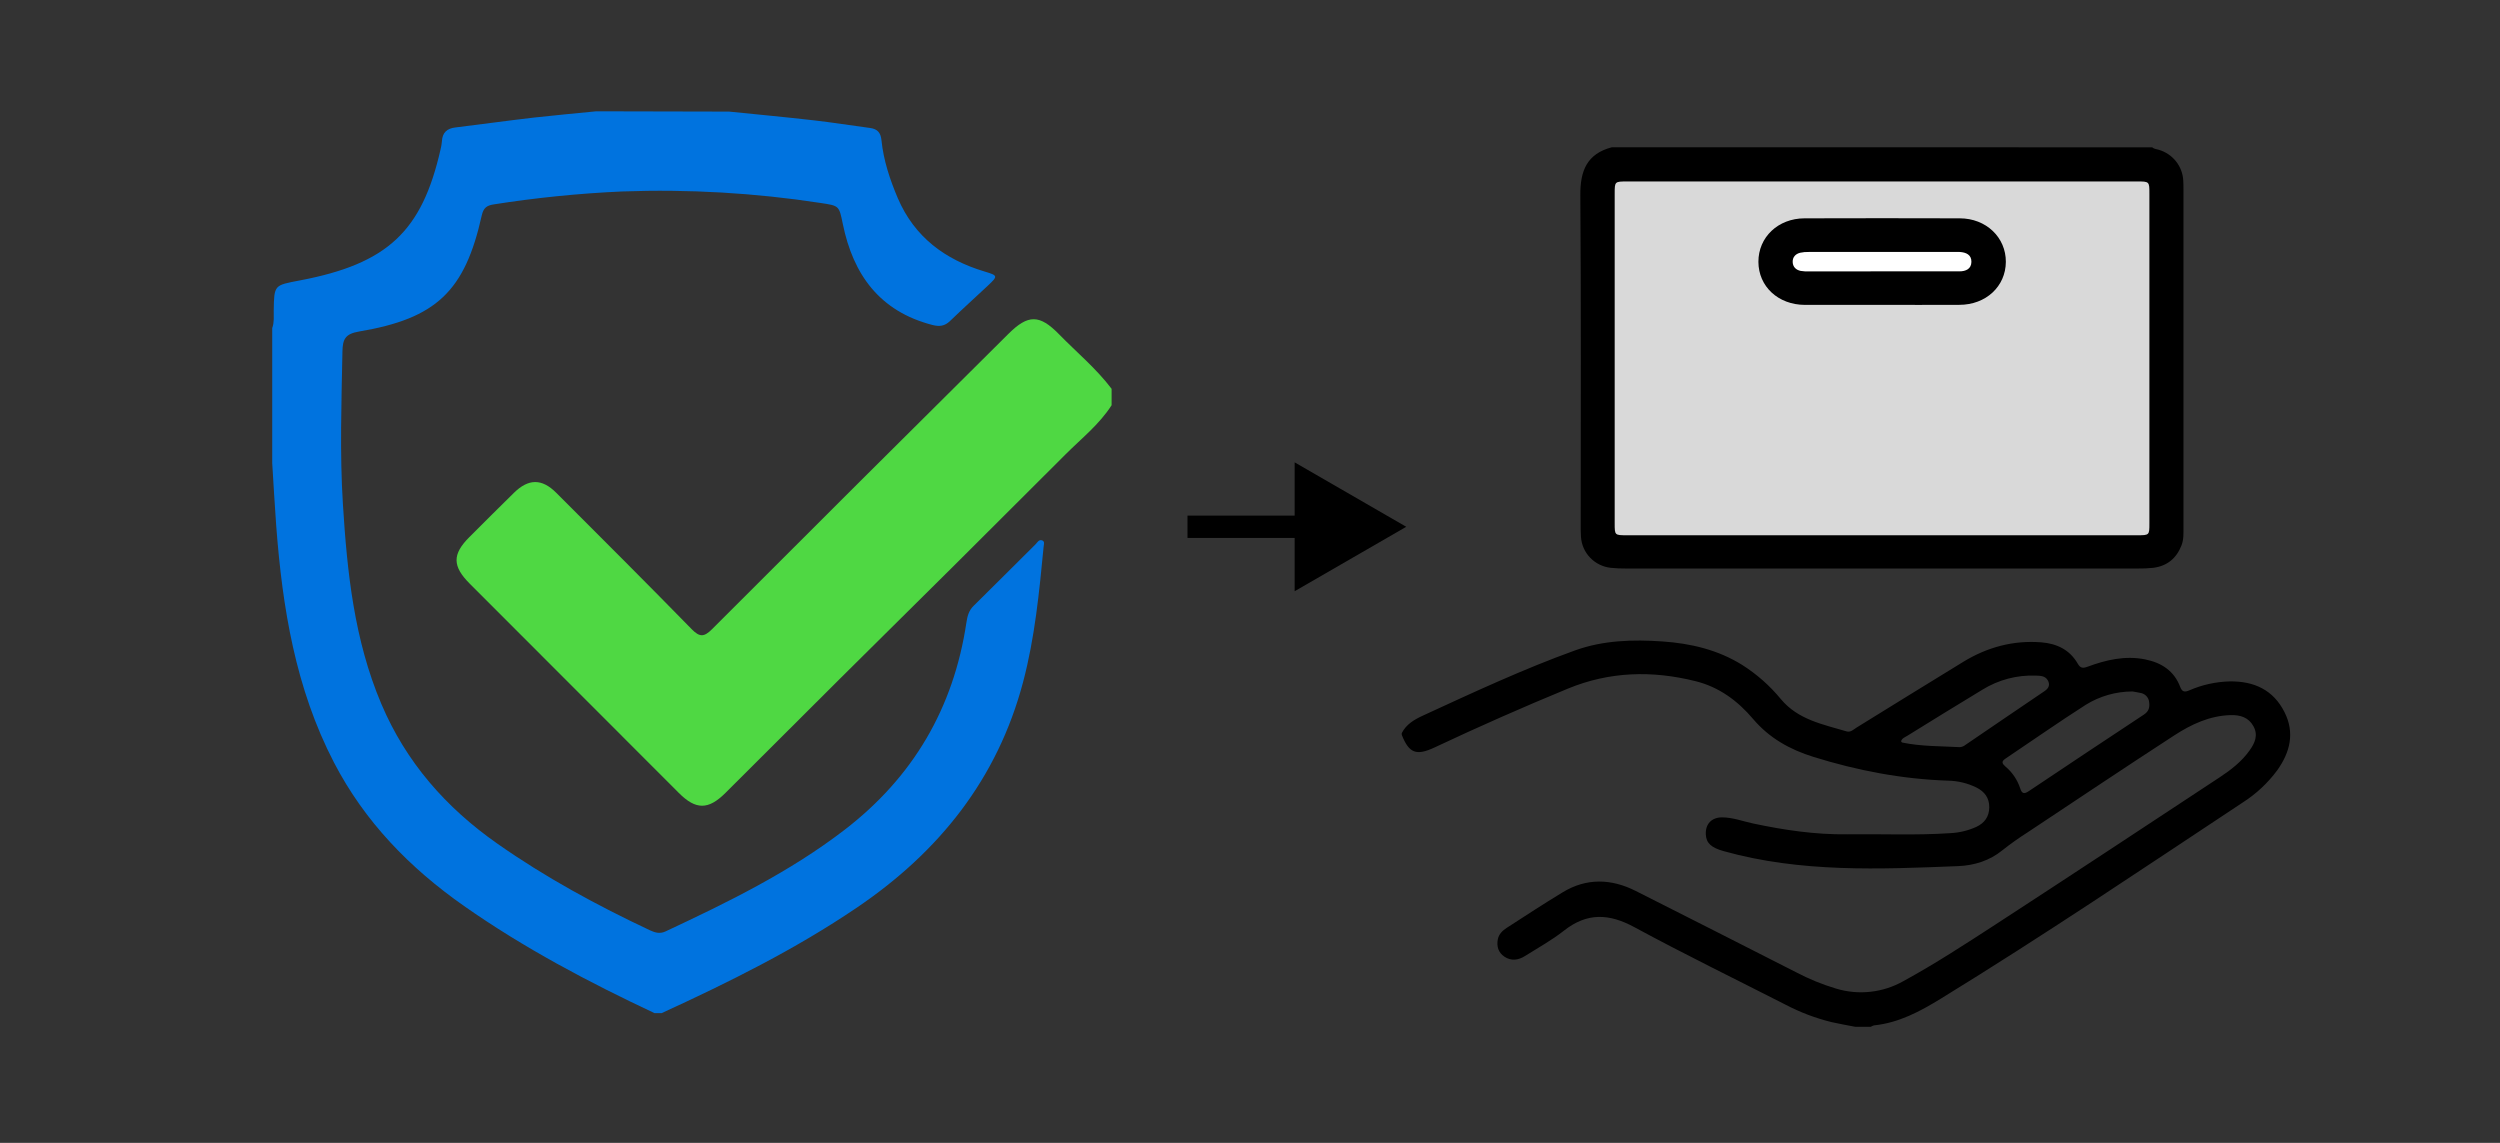
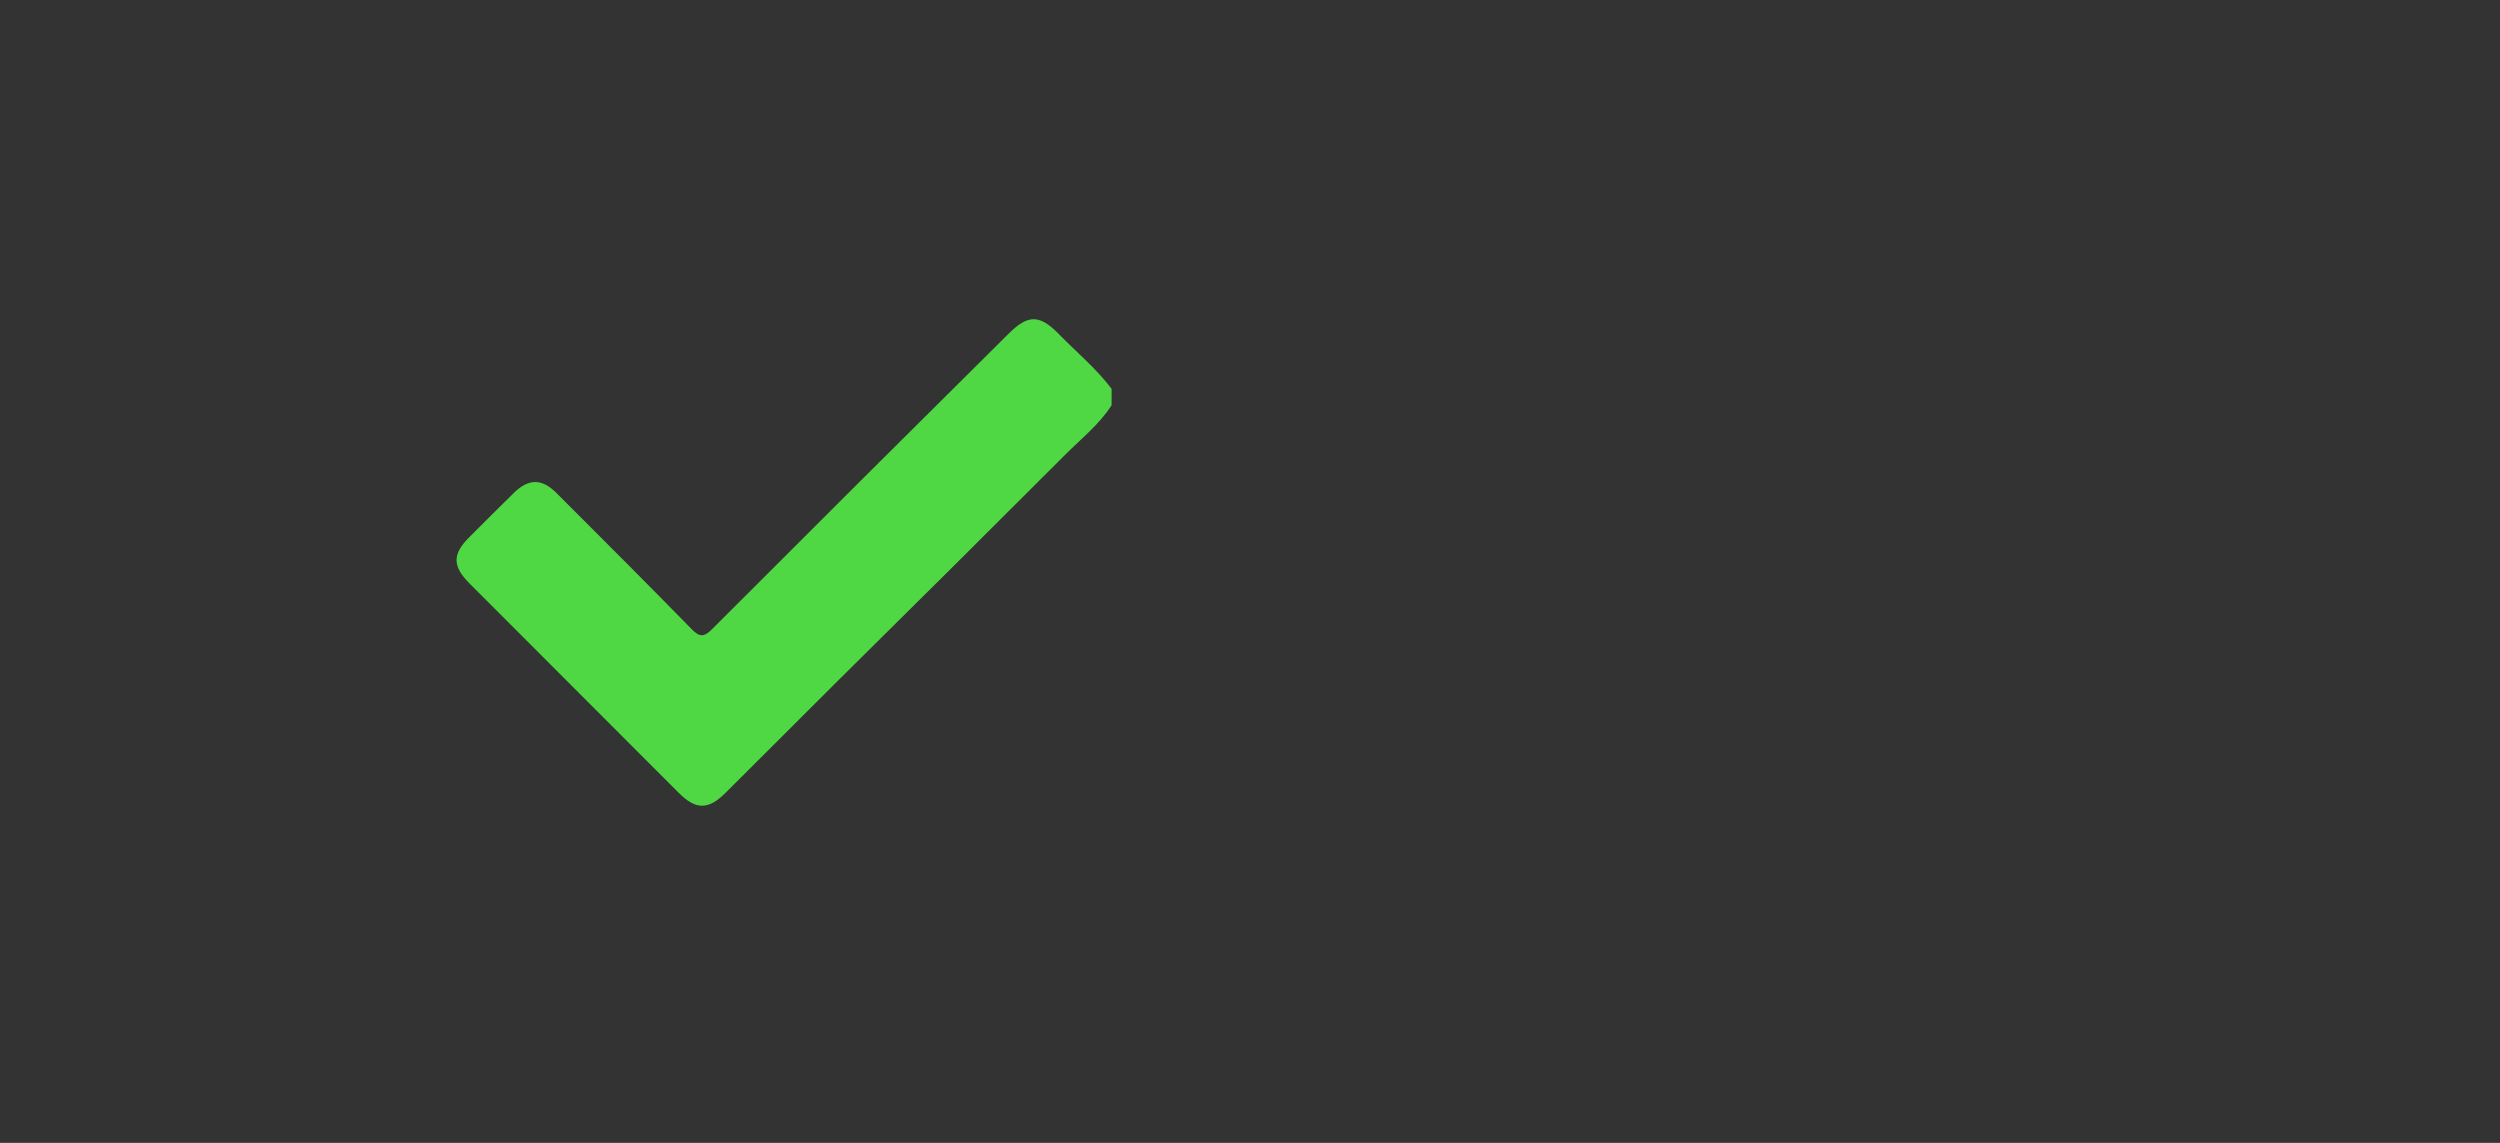
<svg xmlns="http://www.w3.org/2000/svg" width="560" height="256" viewBox="0 0 560 256" fill="none">
  <rect x="0" y="0" width="560" height="256" fill="#333333" stroke="none" />
  <g clip-path="url(#clip0_880_26)">
-     <path d="M163.355 25C169.659 25.642 175.967 26.232 182.26 26.952C186.485 27.432 190.694 28.111 194.913 28.669C196.538 28.889 197.279 29.713 197.446 31.389C197.901 35.925 199.337 40.21 201.102 44.38C204.836 53.087 211.661 58.15 220.534 60.817C223.589 61.736 223.578 61.825 221.212 64.053C218.424 66.663 215.578 69.231 212.831 71.883C211.625 73.052 210.46 73.209 208.831 72.786C197.049 69.722 191.117 61.543 188.788 50.164C187.942 46.02 187.978 46.108 183.821 45.466C169.115 43.208 154.228 42.344 139.359 42.888C129.723 43.318 120.119 44.285 110.59 45.785C109.024 46.025 108.292 46.568 107.911 48.264C104.135 65.233 97.749 71.345 80.411 74.263C77.398 74.785 76.755 75.907 76.708 78.731C76.489 90.115 76.097 101.494 76.808 112.873C77.758 128.177 79.34 143.355 85.419 157.678C90.949 170.727 99.879 180.89 111.389 188.964C122.178 196.538 133.704 202.791 145.605 208.392C146.744 208.914 147.809 209.232 149.078 208.637C163.037 202.102 176.876 195.343 189.164 185.901C204.503 174.115 213.607 158.63 216.476 139.446C216.685 138.052 216.998 136.768 218.09 135.709C222.743 131.136 227.338 126.506 231.97 121.913C232.372 121.511 232.707 120.786 233.432 121.047C234.075 121.276 233.824 121.913 233.777 122.409C232.795 132.608 231.808 142.818 229.176 152.766C223.432 174.49 210.35 190.823 191.973 203.282C178.171 212.641 163.303 220.016 148.19 226.948H146.623C131.813 219.985 117.379 212.369 103.937 202.937C91.785 194.419 81.696 184.074 74.808 170.795C66.18 154.165 63.266 136.152 61.872 117.769C61.517 113.071 61.277 108.42 60.979 103.749V73.475C61.454 72.217 61.292 70.901 61.313 69.607C61.402 63.74 61.428 63.923 67.131 62.822C86.871 59.079 94.516 51.798 98.683 33.471C98.833 32.882 98.935 32.282 98.987 31.676C99.081 29.698 100.135 28.758 102.057 28.544C107.911 27.829 113.755 27.015 119.609 26.336C124.257 25.814 128.915 25.397 133.568 24.932L163.355 25Z" fill="#0073DF" />
    <path d="M249 90.767C246.248 95.073 242.237 98.226 238.686 101.776C221.975 118.503 205.201 135.183 188.365 151.816C179.727 160.404 171.105 169.005 162.499 177.617C158.661 181.438 155.872 181.438 152.055 177.617C136.437 161.993 120.822 146.365 105.211 130.734C101.315 126.83 101.295 124.157 105.123 120.326C108.44 116.999 111.769 113.694 115.107 110.409C118.361 107.199 121.374 107.141 124.622 110.409C134.774 120.545 144.921 130.692 154.953 140.949C156.744 142.776 157.726 142.692 159.486 140.949C181.569 118.846 203.697 96.796 225.871 74.8C230.283 70.411 232.842 70.379 237.25 74.9C241.193 78.94 245.574 82.557 249 87.093V90.767Z" fill="#4FD843" />
  </g>
  <g clip-path="url(#clip1_880_26)">
-     <rect x="358.903" y="37.083" width="125.523" height="86.762" fill="#D9D9D9" />
    <path d="M415.566 230C413.796 229.654 412.013 229.358 410.255 228.95C406.667 228.067 403.203 226.753 399.938 225.037C388.653 219.284 377.251 213.721 366.11 207.691C360.444 204.613 355.502 204.386 350.334 208.461C347.61 210.608 344.528 212.309 341.567 214.167C340.108 215.079 338.524 215.321 336.994 214.298C335.609 213.359 335.212 211.989 335.512 210.408C335.734 209.254 336.535 208.484 337.458 207.872C341.633 205.179 345.797 202.439 350.054 199.865C355.389 196.629 360.911 196.814 366.367 199.554C378.384 205.594 390.358 211.712 402.351 217.799C405.207 219.303 408.204 220.526 411.301 221.451C413.788 222.202 416.403 222.442 418.987 222.157C421.571 221.871 424.068 221.067 426.326 219.792C433.486 215.887 440.308 211.431 447.13 206.999C463.863 196.114 480.526 185.106 497.197 174.124C499.738 172.451 502.147 170.588 503.925 168.072C505.093 166.437 505.871 164.686 504.777 162.685C503.684 160.685 501.824 160.131 499.684 160.184C494.963 160.308 490.846 162.258 487.048 164.721C476.047 171.858 465.155 179.169 454.228 186.418C452.265 187.664 450.369 189.01 448.546 190.45C445.698 192.789 442.211 193.867 438.65 194.009C421.03 194.713 403.39 195.49 386.116 190.658C383.334 189.888 382.19 188.865 382.1 186.899C381.995 184.59 383.376 183.109 385.711 183.089C388.143 183.089 390.404 183.974 392.739 184.471C399.662 185.937 406.632 186.976 413.729 186.883C421.446 186.779 429.167 187.145 436.876 186.625C438.886 186.527 440.859 186.052 442.69 185.225C444.558 184.348 445.581 182.916 445.596 180.831C445.612 178.745 444.55 177.322 442.725 176.406C440.745 175.434 438.572 174.909 436.362 174.867C426.065 174.528 416.064 172.608 406.246 169.557C400.919 167.899 396.315 165.325 392.681 161.039C389.249 156.983 385.061 153.882 379.761 152.574C370.068 150.161 360.553 150.4 351.202 154.255C341.154 158.398 331.216 162.783 321.386 167.41C317.238 169.361 315.63 168.73 313.992 164.605V164.221C315.008 162.231 316.775 161.196 318.755 160.284C329.974 155.121 341.158 149.896 352.801 145.694C359.144 143.412 365.752 143.228 372.371 143.682C378.699 144.117 384.789 145.54 390.253 148.945C393.535 151.027 396.46 153.613 398.919 156.606C402.767 161.223 408.313 162.247 413.621 163.828C414.558 164.105 415.204 163.386 415.901 162.959C423.882 158.049 431.829 153.085 439.833 148.214C445.157 144.975 450.963 143.389 457.251 143.882C460.754 144.155 463.637 145.563 465.423 148.672C466.019 149.707 466.591 149.719 467.618 149.342C471.786 147.803 476.043 146.806 480.542 147.71C484.219 148.453 487.017 150.304 488.363 153.867C488.811 155.055 489.422 155.063 490.418 154.636C493.27 153.391 496.341 152.712 499.458 152.635C504.925 152.551 509.237 154.559 511.727 159.515C514.062 164.132 512.992 168.488 510.109 172.532C508.001 175.392 505.377 177.843 502.369 179.761C479.958 194.59 457.683 209.623 434.763 223.69C430.113 226.545 425.353 229.111 419.773 229.685C419.523 229.752 419.286 229.857 419.069 229.996L415.566 230ZM477.677 154.886C473.972 154.894 470.344 155.931 467.206 157.88C461.119 161.773 455.197 165.925 449.196 169.95C448.227 170.6 448.492 171.073 449.223 171.708C450.765 173.003 451.909 174.698 452.527 176.602C452.889 177.757 453.379 177.934 454.442 177.222C463.024 171.471 471.624 165.752 480.242 160.065C481.351 159.334 481.569 158.426 481.409 157.276C481.361 156.759 481.137 156.275 480.776 155.899C480.415 155.524 479.936 155.279 479.417 155.206C478.666 155.044 477.903 154.928 477.677 154.886ZM425.84 166.044C425.933 166.152 426.003 166.31 426.104 166.329C430.365 167.218 434.712 167.126 439.028 167.364C439.478 167.322 439.905 167.146 440.254 166.86C446.18 162.843 452.084 158.78 458.014 154.786C459.006 154.113 459.248 153.278 458.668 152.331C458.088 151.385 457.041 151.377 456.064 151.335C451.831 151.167 447.645 152.268 444.055 154.494C438.417 157.891 432.829 161.366 427.229 164.821C426.704 165.148 426.034 165.359 425.84 166.048V166.044Z" fill="black" />
    <path d="M482.11 33C482.499 33.385 483.048 33.385 483.538 33.542C485.072 33.985 486.429 34.89 487.417 36.132C488.406 37.374 488.977 38.89 489.052 40.468C489.091 41.107 489.095 41.749 489.095 42.392C489.095 67.651 489.095 92.909 489.095 118.168C489.095 119.511 489.165 120.861 488.659 122.158C487.534 125.032 485.488 126.775 482.367 127.187C481.204 127.314 480.034 127.368 478.864 127.348C440.674 127.348 402.485 127.348 364.297 127.348C363.127 127.362 361.958 127.309 360.794 127.191C359.039 126.994 357.409 126.192 356.192 124.925C354.975 123.659 354.249 122.009 354.14 120.265C354.066 119.245 354.078 118.214 354.078 117.187C354.078 92.696 354.175 68.206 353.996 43.719C353.957 38.287 355.436 34.45 361.075 32.981L482.11 33ZM421.695 40.649H364.491C361.693 40.649 361.689 40.649 361.689 43.385C361.689 68.01 361.689 92.635 361.689 117.26C361.689 119.872 361.689 119.899 364.386 119.899H478.763C481.456 119.899 481.464 119.872 481.464 117.267V43.389C481.464 40.657 481.464 40.645 478.674 40.645L421.695 40.649Z" fill="black" />
-     <rect x="398" y="53" width="46" height="11" fill="white" />
    <path d="M421.586 68.295C415.819 68.295 410.052 68.295 404.289 68.295C398.316 68.275 393.903 64.17 393.883 58.656C393.864 53.143 398.284 48.922 404.199 48.906C415.796 48.87 427.392 48.87 438.989 48.906C444.892 48.906 449.34 53.185 449.309 58.664C449.278 64.143 444.861 68.283 438.884 68.283C433.117 68.31 427.35 68.295 421.586 68.295ZM421.61 60.784C427.377 60.784 433.141 60.784 438.903 60.784C440.355 60.784 441.577 60.234 441.596 58.649C441.616 57.063 440.405 56.521 438.962 56.44C438.639 56.44 438.312 56.44 437.989 56.44C427.041 56.44 416.096 56.44 405.153 56.44C404.507 56.421 403.862 56.48 403.23 56.617C402.184 56.886 401.522 57.602 401.561 58.699C401.6 59.795 402.3 60.465 403.355 60.684C403.998 60.787 404.65 60.826 405.301 60.799C410.733 60.794 416.169 60.789 421.61 60.784Z" fill="black" />
  </g>
-   <path d="M315 118L290 103.566L290 132.434L315 118ZM266 118L266 120.5L292.5 120.5L292.5 118L292.5 115.5L266 115.5L266 118Z" fill="black" />
  <defs>
    <clipPath id="clip0_880_26">
      <rect width="188" height="202" fill="white" transform="translate(61 25)" />
    </clipPath>
    <clipPath id="clip1_880_26">
-       <rect width="199" height="197" fill="white" transform="translate(314 33)" />
-     </clipPath>
+       </clipPath>
  </defs>
</svg>